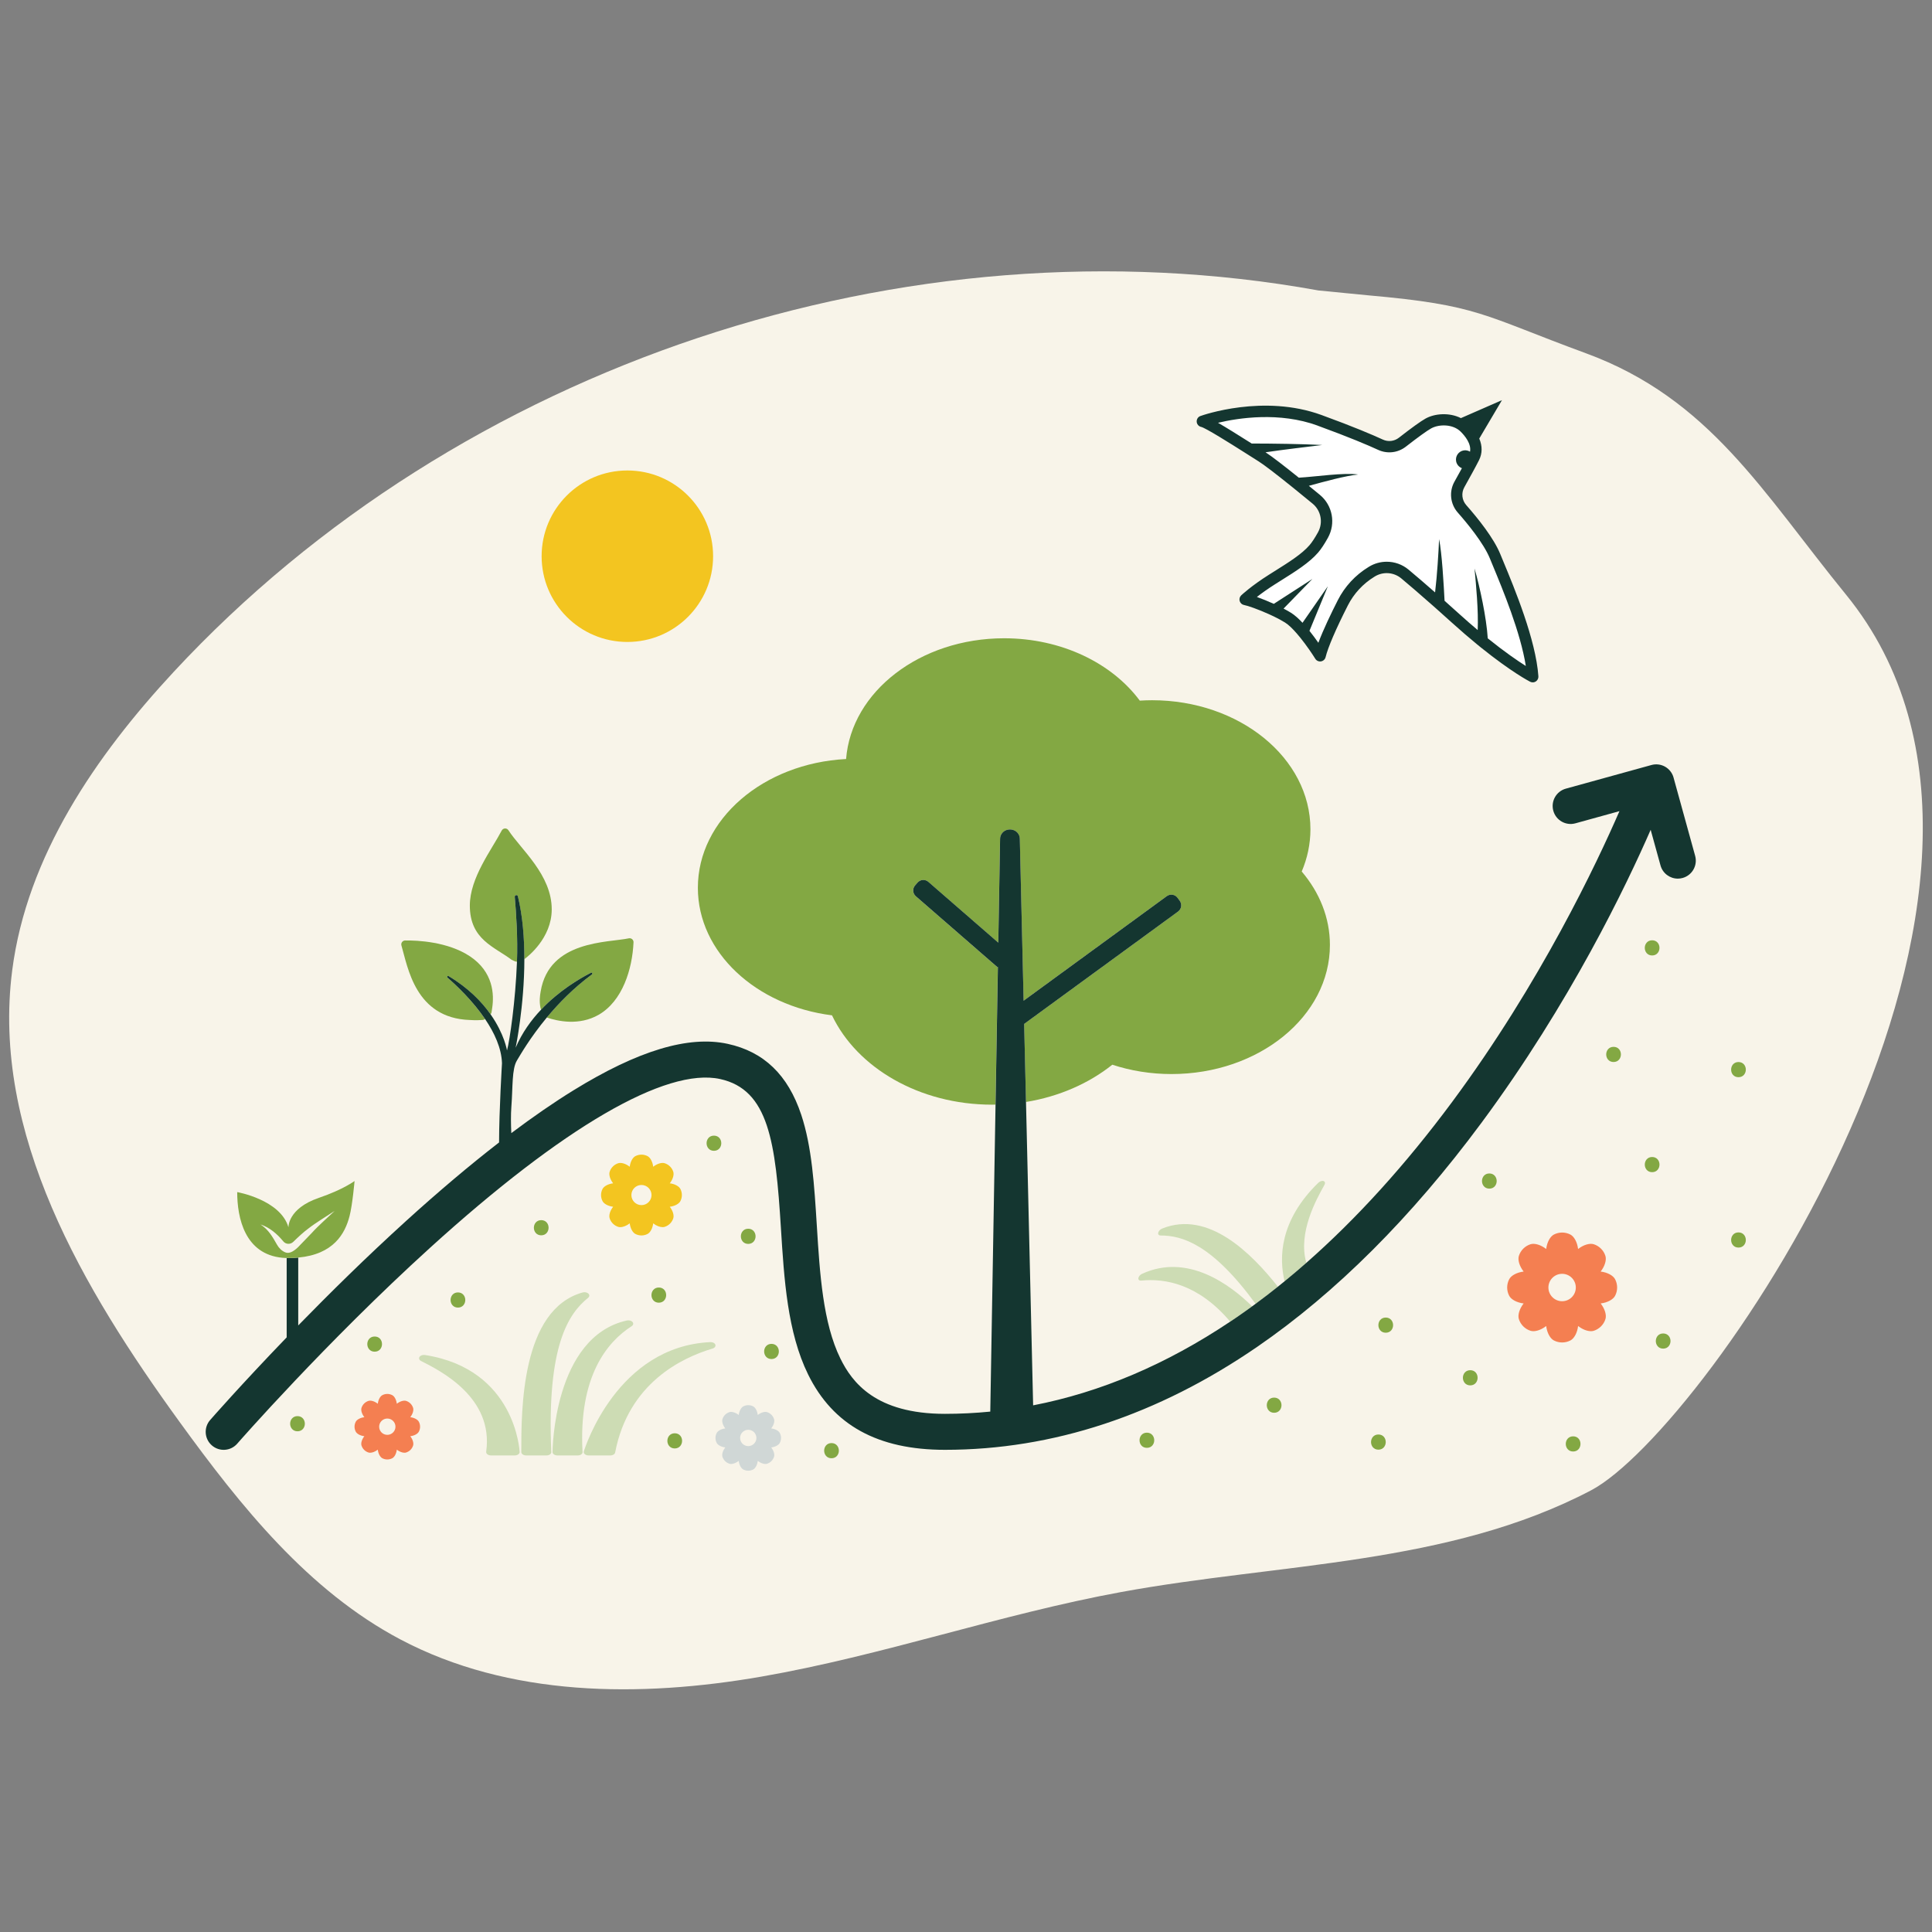
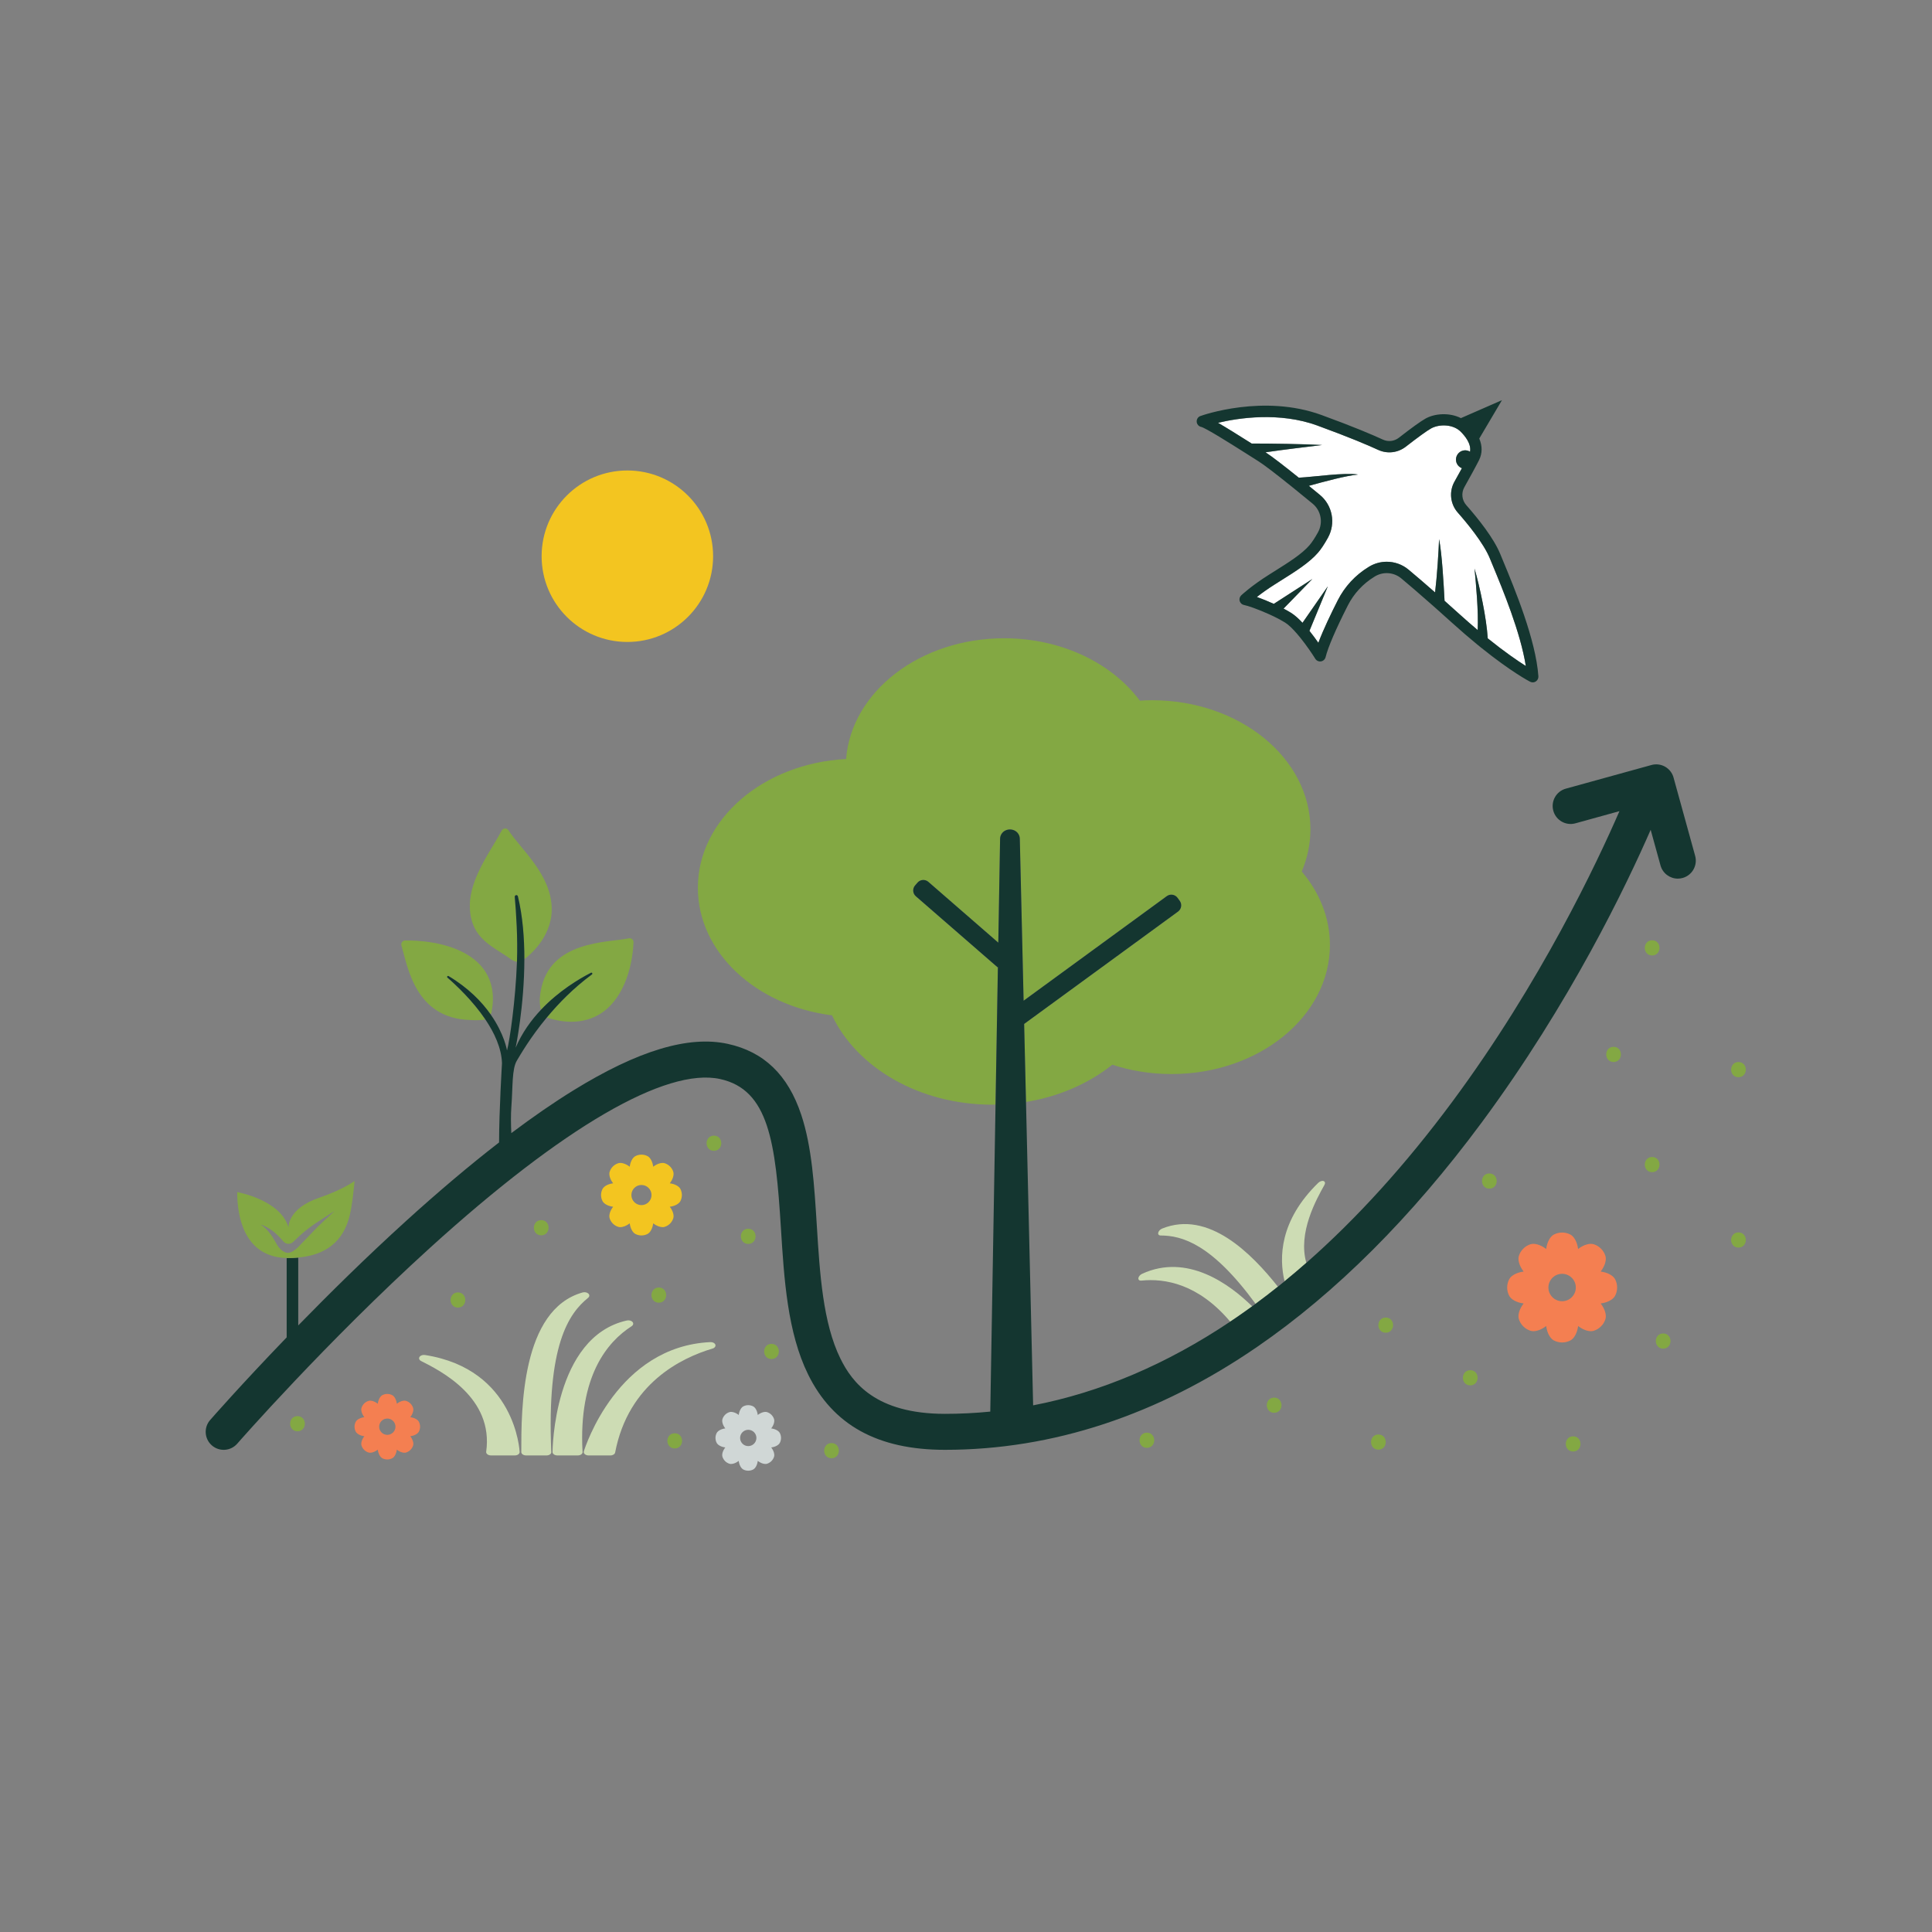
<svg xmlns="http://www.w3.org/2000/svg" id="Calque_1" data-name="Calque 1" viewBox="0 0 1080 1080">
  <rect x="0" y="0" width="1080" height="1080" fill="#808080" stroke="none" />
  <defs>
    <style> .cls-1 { fill: #f8f4e9; } .cls-1, .cls-2, .cls-3, .cls-4, .cls-5, .cls-6, .cls-7, .cls-8, .cls-9 { stroke-width: 0px; } .cls-2 { fill: #143630; } .cls-3 { fill: none; } .cls-4 { fill: #83a843; } .cls-5 { fill: #d0d7d6; } .cls-6 { fill: #f3c520; } .cls-7 { fill: #fff; } .cls-8 { fill: #cddcb4; } .cls-9 { fill: #f47f51; } </style>
  </defs>
-   <path class="cls-1" d="M736.86,162.34c-230.67-41.78-480.15,41.35-639.66,213.13-43.76,47.13-82.15,103.13-90.37,166.92-11.78,91.36,39.64,178.15,93.73,252.71,34.13,47.05,71.75,94.05,123.11,121.27,60.9,32.27,134,32.68,201.91,20.88,67.91-11.8,133.43-34.87,201.22-47.3,88.55-16.24,182.89-14.97,262.59-56.83,64.06-33.64,275.1-338.06,142.57-500.68-46.61-57.19-76.19-109.52-145.44-134.97-58.09-21.35-59.61-26.88-121.7-32.38l-27.97-2.74Z" />
  <g>
    <path class="cls-3" d="M216.51,792.97c-2.52,0-4.56,2.05-4.56,4.56s2.05,4.56,4.56,4.56,4.56-2.05,4.56-4.56-2.05-4.56-4.56-4.56Z" />
    <path class="cls-3" d="M418.28,799.26c-2.52,0-4.56,2.05-4.56,4.56s2.05,4.56,4.56,4.56,4.56-2.05,4.56-4.56-2.05-4.56-4.56-4.56Z" />
    <path class="cls-3" d="M166.57,697.23s5.34-5.48,7.79-8.07c3.39-3.8,8.98-8.69,12.72-12.25-4.44,2.94-10.71,6.69-14.84,9.95-2.58,1.9-5.53,4.64-8.3,7.34-1.57,1.53-4.14,1.45-5.53-.24-3.49-4.21-7.64-7.79-12.79-9.49,4.59,2.91,6.83,7.13,9.3,11.4,1.05,1.82,2.59,3.36,4.53,4.18,2.08.87,4.4-.26,7.13-2.82Z" />
    <path class="cls-3" d="M873.23,712.08c-4.22,0-7.66,3.43-7.66,7.66s3.43,7.66,7.66,7.66,7.66-3.43,7.66-7.66-3.43-7.66-7.66-7.66Z" />
    <path class="cls-3" d="M358.58,673.66c3.1,0,5.63-2.52,5.63-5.63s-2.52-5.63-5.63-5.63-5.63,2.52-5.63,5.63,2.52,5.63,5.63,5.63Z" />
    <path class="cls-4" d="M557.61,540.71l-45.67-39.7c-1.79-1.56-1.98-4.27-.42-6.05l1.37-1.58c1.56-1.79,4.27-1.98,6.05-.42l39.1,33.99,1-58.16c0-.58.12-1.15.33-1.69,1.78-4.57,8.58-4.57,10.36,0,.21.54.33,1.11.33,1.69l2.13,90.61,80.04-58.45c1.91-1.4,4.6-.98,6,.93l1.23,1.69c1.4,1.91.98,4.6-.94,6l-86.03,62.82,1.03,43.62c18.59-3.03,35.24-10.43,48.27-20.83,10.22,3.36,21.38,5.22,33.08,5.22,48.91,0,88.56-32.3,88.56-72.15,0-15.26-5.83-29.41-15.76-41.07,3.14-7.4,4.87-15.33,4.87-23.6,0-39.84-39.65-72.15-88.56-72.15-2.3,0-4.57.09-6.83.23-15.51-20.9-43.67-34.86-75.83-34.86-46.99,0-85.41,29.82-88.35,67.5-46.25,2.4-82.86,33.7-82.86,71.98,0,36.08,32.52,65.98,74.98,71.3,13.92,29.22,48.73,49.94,89.51,49.94.63,0,1.25-.03,1.87-.04l1.32-77.02-.2.23Z" />
    <circle class="cls-6" cx="350.7" cy="310.93" r="47.93" />
    <path class="cls-8" d="M328.77,725.47c.82-.66.88-1.62.15-2.33-.73-.71-2.07-.97-3.22-.65-34.3,9.58-34.3,65.39-34.3,89.22,0,1.04,1.22,1.89,2.72,1.89h11.33s.02,0,.04,0c1.5,0,2.72-.84,2.72-1.89,0-.13-.02-.25-.05-.36-2.53-59.32,9.69-77.06,20.62-85.88Z" />
    <path class="cls-8" d="M353.09,741.34c.94-.6,1.15-1.57.51-2.33-.64-.76-1.96-1.11-3.17-.85-41.08,9.11-41.56,72.91-41.56,73.55,0,1.04,1.22,1.89,2.72,1.89h11.33s.02,0,.04,0c1.5,0,2.72-.84,2.72-1.89,0-.13-.02-.26-.05-.38-2.21-41.88,13.71-61.18,27.48-69.99Z" />
    <path class="cls-8" d="M397.07,750.25c-51.96,2.46-69.96,58.67-70.7,61.07-.17.56.03,1.14.54,1.58.52.44,1.29.7,2.11.7h12.16c1.36,0,2.51-.7,2.69-1.64,7.41-38.74,37.29-53.03,54.44-58.1,1.22-.36,1.88-1.28,1.58-2.17-.31-.9-1.51-1.51-2.83-1.44Z" />
    <path class="cls-8" d="M237.59,757.46c-1.25-.2-2.54.24-3.07,1.06-.53.81-.17,1.78.88,2.3,11.11,5.61,40.63,20.51,36.38,50.71-.07.53.18,1.06.69,1.45.51.39,1.25.62,2.01.62h13.29c.73,0,1.43-.2,1.94-.57.51-.36.79-.86.77-1.36-.02-.46-2.23-46.27-52.89-54.21Z" />
    <path class="cls-8" d="M649.65,686.77c-1.07.43-1.98,1.38-2.19,2.31-.2.92.34,1.57,1.33,1.57,11.94.02,28.54,4.66,53.08,38.19,4.18-3.08,8.34-6.27,12.48-9.58-14.73-18.58-38.77-42.92-64.7-32.49Z" />
    <path class="cls-8" d="M699.96,730.24c-12.53-12.33-36.24-29.83-61.55-18.16-1.09.5-1.94,1.51-2.05,2.42-.1.91.57,1.48,1.61,1.37,13.3-1.39,31.95,1.89,49.71,22.92,1.18-.79,2.37-1.57,3.55-2.38,2.92-2,5.83-4.07,8.73-6.18Z" />
    <path class="cls-8" d="M740.38,662.35c.54-.97.33-1.87-.51-2.14-.84-.28-2.08.15-2.96,1-21.67,21.1-21.97,41.91-18.83,55.04,4.07-3.33,8.13-6.76,12.17-10.31-4.83-16.85,5.6-35.48,10.13-43.59Z" />
    <path class="cls-9" d="M894.77,710.81c2.4-3.07,3.36-6.53,2.67-8.74-.98-3.11-3.43-5.56-6.54-6.54-2.2-.69-5.67.27-8.74,2.67-.47-3.87-2.24-7-4.29-8.07-2.9-1.51-6.36-1.51-9.25,0-2.05,1.07-3.82,4.2-4.29,8.07-3.07-2.4-6.53-3.36-8.74-2.67-3.11.98-5.56,3.43-6.54,6.54-.69,2.2.27,5.67,2.67,8.74-3.87.47-7,2.24-8.07,4.29-1.51,2.9-1.51,6.36,0,9.25,1.07,2.05,4.2,3.82,8.07,4.29-2.4,3.07-3.37,6.54-2.67,8.74.98,3.11,3.43,5.56,6.54,6.54.47.15,1,.22,1.57.22,2.1,0,4.76-1,7.17-2.89.47,3.87,2.24,7,4.29,8.07,1.45.75,3.04,1.13,4.63,1.13s3.18-.38,4.63-1.13c2.05-1.07,3.82-4.2,4.29-8.07,2.41,1.89,5.07,2.89,7.17,2.89.57,0,1.1-.07,1.57-.22,3.11-.98,5.56-3.43,6.54-6.54.7-2.21-.27-5.68-2.67-8.74,3.87-.47,7-2.24,8.07-4.29,1.51-2.9,1.51-6.36,0-9.25-1.07-2.05-4.2-3.82-8.07-4.29ZM873.23,727.39c-4.22,0-7.66-3.43-7.66-7.66s3.43-7.66,7.66-7.66,7.66,3.43,7.66,7.66-3.43,7.66-7.66,7.66Z" />
    <path class="cls-6" d="M336.82,664.63c-1.11,2.13-1.11,4.67,0,6.8.78,1.51,3.09,2.81,5.93,3.15-1.77,2.25-2.47,4.8-1.96,6.43.72,2.29,2.52,4.09,4.81,4.81.35.11.73.16,1.15.16,1.54,0,3.5-.74,5.27-2.12.35,2.84,1.65,5.14,3.16,5.93,1.06.55,2.23.83,3.4.83s2.34-.28,3.4-.83c1.51-.78,2.81-3.09,3.16-5.93,1.77,1.39,3.73,2.12,5.27,2.12.42,0,.81-.05,1.15-.16,2.29-.72,4.09-2.52,4.81-4.81.51-1.62-.2-4.17-1.96-6.43,2.84-.35,5.15-1.65,5.93-3.15,1.11-2.13,1.11-4.67,0-6.8-.78-1.51-3.09-2.81-5.93-3.15,1.76-2.25,2.47-4.8,1.96-6.42-.72-2.29-2.52-4.09-4.81-4.81-1.62-.51-4.17.2-6.42,1.96-.35-2.84-1.65-5.15-3.16-5.93-2.13-1.11-4.67-1.11-6.8,0-1.51.78-2.81,3.09-3.16,5.93-2.25-1.76-4.8-2.47-6.42-1.96-2.29.72-4.09,2.52-4.81,4.81-.51,1.62.2,4.17,1.96,6.42-2.84.35-5.14,1.65-5.93,3.16ZM358.58,662.41c3.1,0,5.63,2.52,5.63,5.63s-2.52,5.63-5.63,5.63-5.63-2.52-5.63-5.63,2.52-5.63,5.63-5.63Z" />
    <path class="cls-9" d="M229.34,792.22c1.43-1.83,2-3.89,1.59-5.21-.59-1.86-2.04-3.31-3.9-3.9-1.31-.41-3.38.16-5.21,1.59-.28-2.3-1.34-4.17-2.56-4.81-1.73-.9-3.79-.9-5.51,0-1.22.64-2.28,2.5-2.56,4.81-1.83-1.43-3.89-2-5.21-1.59-1.86.59-3.31,2.04-3.9,3.9-.41,1.31.16,3.38,1.59,5.21-2.3.28-4.17,1.34-4.81,2.56-.9,1.73-.9,3.79,0,5.51.64,1.22,2.5,2.28,4.81,2.56-1.43,1.83-2.01,3.89-1.59,5.21.59,1.86,2.04,3.31,3.9,3.9.28.09.59.13.93.13,1.25,0,2.84-.6,4.27-1.72.28,2.3,1.34,4.17,2.56,4.81.86.45,1.81.67,2.76.67s1.89-.22,2.76-.67c1.22-.64,2.28-2.5,2.56-4.81,1.44,1.12,3.02,1.72,4.27,1.72.34,0,.65-.04.94-.13,1.86-.59,3.31-2.04,3.9-3.9.41-1.31-.16-3.38-1.59-5.21,2.3-.28,4.17-1.33,4.81-2.56.9-1.73.9-3.79,0-5.51-.64-1.22-2.5-2.28-4.81-2.56ZM216.51,802.09c-2.52,0-4.56-2.05-4.56-4.56s2.05-4.56,4.56-4.56,4.56,2.05,4.56,4.56-2.05,4.56-4.56,4.56Z" />
    <path class="cls-5" d="M431.11,798.5c1.43-1.83,2-3.89,1.59-5.21-.59-1.86-2.04-3.31-3.9-3.9-1.31-.41-3.38.16-5.21,1.59-.28-2.3-1.34-4.17-2.56-4.81-1.73-.9-3.79-.9-5.51,0-1.22.64-2.28,2.5-2.56,4.81-1.83-1.43-3.89-2-5.21-1.59-1.86.59-3.31,2.04-3.9,3.9-.41,1.31.16,3.38,1.59,5.21-2.3.28-4.17,1.34-4.81,2.56-.9,1.73-.9,3.79,0,5.51.64,1.22,2.5,2.28,4.81,2.56-1.43,1.83-2.01,3.89-1.59,5.21.59,1.86,2.04,3.31,3.9,3.9.28.09.59.13.93.13,1.25,0,2.84-.6,4.27-1.72.28,2.3,1.34,4.17,2.56,4.81.86.45,1.81.67,2.76.67s1.89-.22,2.76-.67c1.22-.64,2.28-2.5,2.56-4.81,1.44,1.12,3.02,1.72,4.27,1.72.34,0,.65-.04.94-.13,1.86-.59,3.31-2.04,3.9-3.9.41-1.31-.16-3.38-1.59-5.21,2.3-.28,4.17-1.33,4.81-2.56.9-1.73.9-3.79,0-5.51-.64-1.22-2.5-2.28-4.81-2.56ZM418.28,808.38c-2.52,0-4.56-2.05-4.56-4.56s2.05-4.56,4.56-4.56,4.56,2.05,4.56,4.56-2.05,4.56-4.56,4.56Z" />
    <path class="cls-7" d="M739.1,248.78c-9.18,1.14-21.26,2.54-31.68,4.07,3.75,2.43,11,8.08,18.61,14.2,9.2-.49,24.89-2.94,33.17-1.78-6.88.68-18.74,3.89-27.56,6.33,2.11,1.72,4.19,3.42,6.16,5.05,7.09,5.84,8.98,15.92,4.51,23.97-1.99,3.59-3.84,6.38-5.5,8.29-4.92,5.68-12.42,10.38-21.09,15.83l-2.92,1.84c-4.33,2.73-7.76,5.24-10.21,7.15,2.82,1.01,6.16,2.35,9.46,3.85l21.56-13.9-16.1,16.55c1.5.79,2.92,1.58,4.19,2.37,2.07,1.28,4.26,3.28,6.4,5.57l14.16-20.41-10.28,24.91c1.87,2.33,3.58,4.67,4.98,6.68,2.76-7.37,7.2-16.57,10.88-23.82,3.88-7.62,9.8-14.02,17.12-18.51l.29-.18c3.07-1.88,6.51-2.8,9.94-2.8,4.35,0,8.68,1.49,12.18,4.41,4.36,3.63,9.38,7.94,14.84,12.74,1.14-9.41,1.95-22.7,2.24-29.79,1.64,8.26,2.56,25.01,3.06,34.47,2.72,2.42,5.52,4.93,8.4,7.53,3.57,3.23,6.94,6.15,10.12,8.83.48-10.82-.92-25.37-1.77-34.4,2.98,10.29,6.68,27.5,7.39,39.03,9.51,7.65,16.78,12.61,21.29,15.46-2.96-18.78-12.89-42.73-18.49-56.23-.61-1.46-1.16-2.8-1.65-4-3.5-8.54-12.71-19.67-17.9-25.54-4.21-4.77-4.96-11.69-1.88-17.23,1.6-2.87,3-5.41,4.19-7.58-1.63-.63-2.9-2.04-3.24-3.88-.52-2.81,1.34-5.52,4.16-6.04,1.3-.24,2.57.05,3.62.69.8-4.4-2.83-8.83-5.28-11.25-4.24-4.19-11.97-4.28-16.52-1.73-2.32,1.3-7.32,4.91-14.08,10.17-4.44,3.46-10.37,4.14-15.47,1.8-5.64-2.6-16.09-7.06-33.83-13.54-21.41-7.82-44.17-4.32-55.72-1.58,4.48,2.58,10.7,6.44,18.82,11.59,11.84.03,27.92.22,39.42.83Z" />
    <path class="cls-2" d="M671.42,238.63c2.59.62,16.22,9.19,24.54,14.46.58.37,1.14.72,1.67,1.06.23.14.45.28.66.42,2.04,1.3,3.87,2.46,5.32,3.37,2.87,1.8,9.17,6.6,18.15,13.83.65.52,1.3,1.05,1.97,1.59,3.07,2.48,6.42,5.21,10.03,8.19,4.73,3.89,5.99,10.63,3,16.01-1.78,3.21-3.38,5.64-4.75,7.22-4.3,4.97-11.42,9.43-19.67,14.61l-2.94,1.85c-9.91,6.25-15.32,11.34-15.55,11.56-.87.83-1.2,2.07-.85,3.22.35,1.15,1.32,2,2.5,2.2,1.9.32,7.84,2.4,13.85,5.11.95.43,1.89.87,2.83,1.32,2.2,1.07,4.32,2.2,6.16,3.35,2.02,1.25,4.34,3.55,6.63,6.19.68.78,1.35,1.58,2.01,2.41,3.55,4.43,6.77,9.23,8.27,11.66.67,1.08,1.93,1.66,3.19,1.46,1.26-.2,2.28-1.14,2.58-2.38,1.34-5.5,5.76-15.77,12.45-28.93,3.35-6.58,8.46-12.1,14.78-15.98l.29-.18c4.65-2.84,10.58-2.41,14.77,1.07,3.93,3.28,9.95,8.4,18.22,15.72.63.56,1.28,1.13,1.93,1.72,2.54,2.25,5.26,4.69,8.19,7.34,5.05,4.56,9.72,8.56,13.98,12.06.76.62,1.51,1.23,2.24,1.82,17.06,13.73,26.97,18.86,27.5,19.12.45.23.95.35,1.44.35.61,0,1.22-.18,1.75-.53.95-.63,1.49-1.72,1.41-2.86-1.43-20.42-13.3-49.02-19.68-64.39-.6-1.45-1.15-2.78-1.64-3.97-3.66-8.93-12.35-19.79-19-27.33-2.44-2.76-2.88-6.76-1.1-9.96,2.9-5.2,6.68-12.05,8.25-15.21,1.88-3.78,1.88-7.89.11-12.04l12.69-21.46-22.94,10.03c-6.37-3.22-14.55-2.66-19.8.27-2.67,1.49-7.68,5.09-14.88,10.7-2.57,2-5.99,2.4-8.93,1.04-5.75-2.65-16.37-7.19-34.31-13.74-32.41-11.84-66.3.05-67.72.57-1.32.47-2.13,1.76-2.06,3.16s1.09,2.59,2.45,2.91ZM736.58,237.94c17.74,6.48,28.19,10.94,33.83,13.54,5.1,2.35,11.02,1.66,15.47-1.8,6.76-5.26,11.76-8.87,14.08-10.17,4.55-2.54,12.28-2.45,16.52,1.73,2.45,2.42,6.08,6.85,5.28,11.25-1.05-.64-2.32-.93-3.62-.69-2.81.52-4.68,3.22-4.16,6.04.34,1.84,1.62,3.25,3.24,3.88-1.19,2.17-2.59,4.7-4.19,7.58-3.08,5.53-2.33,12.46,1.88,17.23,5.18,5.87,14.4,17.01,17.9,25.54.49,1.2,1.05,2.54,1.65,4,5.6,13.5,15.53,37.44,18.49,56.23-4.51-2.85-11.79-7.81-21.29-15.46-.71-11.52-4.42-28.74-7.39-39.03.85,9.02,2.25,23.57,1.77,34.4-3.18-2.67-6.55-5.6-10.12-8.83-2.88-2.6-5.68-5.11-8.4-7.53-.51-9.46-1.42-26.21-3.06-34.47-.28,7.1-1.1,20.38-2.24,29.79-5.47-4.8-10.49-9.11-14.84-12.74-3.51-2.92-7.83-4.41-12.18-4.41-3.43,0-6.87.92-9.94,2.8l-.29.18c-7.33,4.48-13.25,10.88-17.12,18.51-3.69,7.25-8.13,16.46-10.88,23.82-1.4-2.01-3.12-4.35-4.98-6.68l10.28-24.91-14.16,20.41c-2.13-2.28-4.33-4.28-6.4-5.57-1.27-.79-2.69-1.58-4.19-2.37l16.1-16.55-21.56,13.9c-3.3-1.5-6.64-2.84-9.46-3.85,2.45-1.91,5.88-4.42,10.21-7.15l2.92-1.84c8.68-5.44,16.17-10.14,21.09-15.83,1.66-1.91,3.51-4.7,5.5-8.29,4.47-8.05,2.58-18.13-4.51-23.97-1.97-1.62-4.05-3.33-6.16-5.05,8.82-2.44,20.68-5.65,27.56-6.33-8.28-1.16-23.97,1.29-33.17,1.78-7.6-6.12-14.85-11.77-18.61-14.2,10.42-1.54,22.51-2.94,31.68-4.07-11.51-.61-27.58-.8-39.42-.83-8.13-5.15-14.34-9.01-18.82-11.59,11.55-2.74,34.31-6.24,55.72,1.58Z" />
    <path class="cls-4" d="M260.1,726.71c0-2.11-1.41-4.24-4.11-4.24s-4.11,2.14-4.11,4.24,1.41,4.24,4.11,4.24,4.11-2.14,4.11-4.24Z" />
    <path class="cls-4" d="M306.66,686.31c0-1.1-.36-2.13-1.02-2.9-.75-.88-1.82-1.34-3.09-1.34-2.7,0-4.11,2.14-4.11,4.24s1.41,4.24,4.11,4.24,4.11-2.14,4.11-4.24Z" />
    <path class="cls-4" d="M368.28,719.73c-2.7,0-4.11,2.14-4.11,4.24s1.41,4.24,4.11,4.24,4.11-2.14,4.11-4.24c0-1.1-.36-2.13-1.02-2.9-.75-.88-1.82-1.34-3.09-1.34Z" />
    <path class="cls-4" d="M403.2,639.07c0-1.1-.36-2.13-1.02-2.9-.75-.88-1.82-1.34-3.09-1.34-2.7,0-4.11,2.14-4.11,4.24s1.41,4.24,4.11,4.24,4.11-2.14,4.11-4.24Z" />
    <path class="cls-4" d="M418.26,695.35c2.7,0,4.11-2.14,4.11-4.24s-1.41-4.24-4.11-4.24-4.11,2.14-4.11,4.24,1.41,4.24,4.11,4.24Z" />
    <path class="cls-4" d="M377.18,801.21c-2.7,0-4.11,2.14-4.11,4.24s1.41,4.24,4.11,4.24,4.11-2.14,4.11-4.24c0-1.1-.36-2.13-1.02-2.9-.75-.88-1.82-1.34-3.09-1.34Z" />
    <path class="cls-4" d="M431.27,759.71c2.7,0,4.11-2.14,4.11-4.24s-1.41-4.24-4.11-4.24-4.11,2.14-4.11,4.24,1.41,4.24,4.11,4.24Z" />
    <path class="cls-4" d="M166.3,791.62c-2.7,0-4.11,2.14-4.11,4.24s1.41,4.24,4.11,4.24,4.11-2.14,4.11-4.24-1.41-4.24-4.11-4.24Z" />
-     <path class="cls-4" d="M209.43,755.6c2.7,0,4.11-2.14,4.11-4.24,0-1.1-.36-2.13-1.02-2.9-.75-.88-1.82-1.34-3.09-1.34-2.7,0-4.11,2.14-4.11,4.24s1.41,4.24,4.11,4.24Z" />
    <path class="cls-4" d="M464.82,806.69c-2.7,0-4.11,2.14-4.11,4.24s1.41,4.24,4.11,4.24,4.11-2.14,4.11-4.24-1.41-4.24-4.11-4.24Z" />
    <path class="cls-4" d="M712.25,781.27c-2.7,0-4.11,2.14-4.11,4.24s1.41,4.24,4.11,4.24,4.11-2.14,4.11-4.24-1.41-4.24-4.11-4.24Z" />
    <path class="cls-4" d="M774.64,736.52c-2.7,0-4.11,2.14-4.11,4.24s1.41,4.24,4.11,4.24,4.11-2.14,4.11-4.24-1.41-4.24-4.11-4.24Z" />
    <path class="cls-4" d="M821.88,765.95c-2.7,0-4.11,2.14-4.11,4.24s1.41,4.24,4.11,4.24,4.11-2.14,4.11-4.24c0-1.1-.36-2.13-1.02-2.9-.75-.88-1.82-1.34-3.09-1.34Z" />
    <path class="cls-4" d="M832.55,655.97c-2.7,0-4.11,2.14-4.11,4.24s1.41,4.24,4.11,4.24,4.11-2.14,4.11-4.24-1.41-4.24-4.11-4.24Z" />
    <path class="cls-4" d="M923.55,534.11c2.7,0,4.11-2.14,4.11-4.24,0-1.1-.36-2.13-1.02-2.9-.75-.88-1.82-1.34-3.09-1.34-2.7,0-4.11,2.14-4.11,4.24s1.41,4.24,4.11,4.24Z" />
    <path class="cls-4" d="M901.99,585.19c-2.7,0-4.11,2.14-4.11,4.24s1.41,4.24,4.11,4.24,4.11-2.14,4.11-4.24c0-1.1-.36-2.13-1.02-2.9-.75-.88-1.82-1.34-3.09-1.34Z" />
    <path class="cls-4" d="M927.67,651.01c0-2.11-1.41-4.24-4.11-4.24s-4.11,2.14-4.11,4.24,1.41,4.24,4.11,4.24,4.11-2.14,4.11-4.24Z" />
    <path class="cls-4" d="M929.72,745.41c-2.7,0-4.11,2.14-4.11,4.24s1.41,4.24,4.11,4.24,4.11-2.14,4.11-4.24-1.41-4.24-4.11-4.24Z" />
    <path class="cls-4" d="M641.12,800.87c-2.7,0-4.11,2.14-4.11,4.24,0,1.1.36,2.13,1.02,2.9.75.88,1.82,1.34,3.09,1.34,2.7,0,4.11-2.14,4.11-4.24s-1.41-4.24-4.11-4.24Z" />
    <path class="cls-4" d="M770.53,801.89c-2.7,0-4.11,2.14-4.11,4.24s1.41,4.24,4.11,4.24,4.11-2.14,4.11-4.24c0-1.1-.36-2.13-1.02-2.9-.75-.88-1.82-1.34-3.09-1.34Z" />
    <path class="cls-4" d="M879.39,802.92c-2.7,0-4.11,2.14-4.11,4.24s1.41,4.24,4.11,4.24,4.11-2.14,4.11-4.24c0-1.1-.36-2.13-1.02-2.9-.75-.88-1.82-1.34-3.09-1.34Z" />
    <path class="cls-4" d="M971.82,688.92c-2.7,0-4.11,2.14-4.11,4.24s1.41,4.24,4.11,4.24,4.11-2.14,4.11-4.24-1.41-4.24-4.11-4.24Z" />
    <path class="cls-4" d="M971.82,602.16c2.7,0,4.11-2.14,4.11-4.24s-1.41-4.24-4.11-4.24-4.11,2.14-4.11,4.24c0,1.1.36,2.13,1.02,2.9.75.88,1.82,1.34,3.09,1.34Z" />
    <path class="cls-4" d="M287.73,501.37c-.1-1.09,1.5-1.36,1.76-.3,2.7,11.18,3.63,23.46,3.61,35.11,1.8-1.31,15.27-11.64,15.32-27.76.06-19.46-17.37-33.71-24.2-44.3-.42-.65-1.15-1.03-1.93-1-.77.03-1.47.48-1.83,1.16-5.73,10.91-17.82,26.43-17.82,41.95,0,19.04,13.77,23.02,23.34,30.29l1.58.74c.45.21.94.34,1.42.38.49-13.11-.44-27.25-1.23-36.28Z" />
    <path class="cls-4" d="M250.12,546.5c-.49-.43.08-1.19.63-.86,11.2,6.7,18.62,14.45,23.51,21.43.05-.1.11-.2.16-.3l.33-.72.4-2.72c1.12-7.43.63-20.01-12.43-28.73-12.3-8.2-29.46-8.98-36.26-8.87-.68.01-1.32.34-1.72.89-.4.55-.53,1.25-.34,1.91,3.57,12.14,7.73,40.63,38.23,41.66,0,0,3.61.27,7.06-.02.08-.01.13,0,.2,0l.96-.29c.12-.04.24-.08.35-.13-6.85-10.12-15.81-18.64-21.09-23.24Z" />
    <path class="cls-4" d="M330.31,543.8c.6-.31,1.11.53.56.93-10.27,7.56-18.67,16.19-25.2,24.06.02,0,.03.02.05.02,5.96,2.03,17.97,4.72,28.89-1.52,13.44-7.7,18.88-25.68,19.53-40.53.03-.67-.25-1.32-.77-1.76-.52-.44-1.2-.61-1.86-.47-11.61,2.48-44.5,1-49.27,29.67,0,0-.66,3.15-.48,6.28l.13,1.41c.08.87.27,1.72.55,2.53,9.88-10.46,21.21-17.21,27.88-20.63Z" />
    <path class="cls-2" d="M935.53,434.66c-.71-2.57-2.41-4.75-4.73-6.07-2.32-1.32-5.07-1.66-7.64-.94l-47.84,13.21c-5.35,1.48-8.49,7.01-7.01,12.37,1.48,5.35,7.01,8.5,12.37,7.01l24.6-6.8c-12.33,28.41-44.1,95.93-93.62,162.68-25.95,34.97-53.2,65.03-81.4,89.81-4.04,3.55-8.09,6.98-12.17,10.31-1.24,1.02-2.49,2.02-3.73,3.02-4.14,3.31-8.3,6.5-12.48,9.58-.64.47-1.27.94-1.91,1.4-2.9,2.11-5.81,4.18-8.73,6.18-1.18.81-2.36,1.58-3.55,2.38-35.63,23.86-72.51,39.52-110.16,46.8l-3.99-169.59-1.03-43.62,86.03-62.82c1.91-1.4,2.33-4.08.94-6l-1.23-1.69c-1.4-1.91-4.08-2.33-6-.93l-80.04,58.45-2.13-90.61c0-.58-.12-1.15-.33-1.69-1.78-4.57-8.58-4.57-10.36,0-.21.54-.33,1.11-.33,1.69l-1,58.16-39.1-33.99c-1.79-1.56-4.5-1.37-6.05.42l-1.37,1.58c-1.56,1.79-1.37,4.5.42,6.05l45.67,39.7.2-.23-1.32,77.02-2.94,171.6c-8.41.83-16.86,1.25-25.33,1.25-38.79,0-51.94-17.65-58.46-30.92-9.79-19.93-11.51-47.53-13.17-74.23-1.42-22.71-2.76-44.16-8.73-62.09-7.4-22.22-20.83-35.17-41.06-39.58-21.92-4.78-50.13,3.71-86.23,25.96-10.9,6.72-22.52,14.73-34.77,23.93-.23-4.96-.31-10.34.03-14.7.87-11.2.2-21.14,3.14-25.95,1.63-2.67,7.19-12.54,16.7-23.99,6.53-7.87,14.93-16.5,25.2-24.06.54-.4.04-1.24-.56-.93-6.67,3.42-18,10.17-27.88,20.63-5.57,5.89-10.67,12.96-14.21,21.27,0,0,4.85-23.15,4.88-49.51.01-11.65-.91-23.93-3.61-35.11-.26-1.07-1.85-.8-1.76.3.8,9.03,1.73,23.17,1.23,36.28,0,.01,0,.02,0,.04-.83,21.86-4.01,43.74-5.56,49.52,0,0-1.42-9.11-9.15-20.14-4.89-6.98-12.31-14.72-23.51-21.43-.56-.33-1.13.43-.63.86,5.28,4.6,14.24,13.12,21.09,23.24,5.16,7.63,9.13,16.18,9.39,24.65,0,0-1.6,26.05-1.63,44.25-16.33,12.63-33.73,27.31-52.1,43.99-22.07,20.04-42.8,40.49-60.17,58.3v-37.93c-.94.09-1.9.16-2.9.2,0,0-1.76.09-3.56.06v44.34c-25.66,26.62-42.51,45.88-42.79,46.21-3.65,4.18-3.22,10.53.97,14.18,4.18,3.65,10.53,3.22,14.18-.97.49-.56,49.5-56.59,107.91-109.61,74.21-67.36,131.74-100.82,162.01-94.23,27.24,5.94,31.02,35.42,34,83.28,1.79,28.67,3.64,58.31,15.19,81.84,13.93,28.37,38.96,42.16,76.51,42.16h0c60.24,0,118.98-19.38,174.58-57.59,44.03-30.27,86.17-72.36,125.26-125.12,49.75-67.15,81.39-133.47,94.66-163.89l5.5,19.92c1.23,4.46,5.28,7.38,9.68,7.38.89,0,1.79-.12,2.68-.37,5.35-1.48,8.49-7.01,7.01-12.37l-12.08-43.75Z" />
    <path class="cls-4" d="M163.8,703.19c1-.04,1.96-.11,2.9-.2,19.8-1.81,26.17-13.4,28.69-23.14,1.66-6.4,2.81-19.64,2.81-19.64.04-.12-5.88,4.58-20,9.42-17.44,5.98-16.95,16.45-16.95,16.45-4.48-15.45-28.65-19.69-28.65-19.69,0,14.53,4.3,34.78,25.32,36.72.67.08,1.5.12,2.33.14,1.8.03,3.56-.06,3.56-.06ZM154.91,695.88c-2.47-4.28-4.71-8.49-9.3-11.4,5.15,1.69,9.31,5.28,12.79,9.49,1.4,1.69,3.97,1.77,5.53.24,2.77-2.7,5.72-5.45,8.3-7.34,4.13-3.26,10.4-7.01,14.84-9.95-3.74,3.56-9.33,8.45-12.72,12.25-2.46,2.59-7.79,8.07-7.79,8.07-2.73,2.57-5.06,3.7-7.13,2.82-1.94-.81-3.48-2.36-4.53-4.18Z" />
  </g>
</svg>